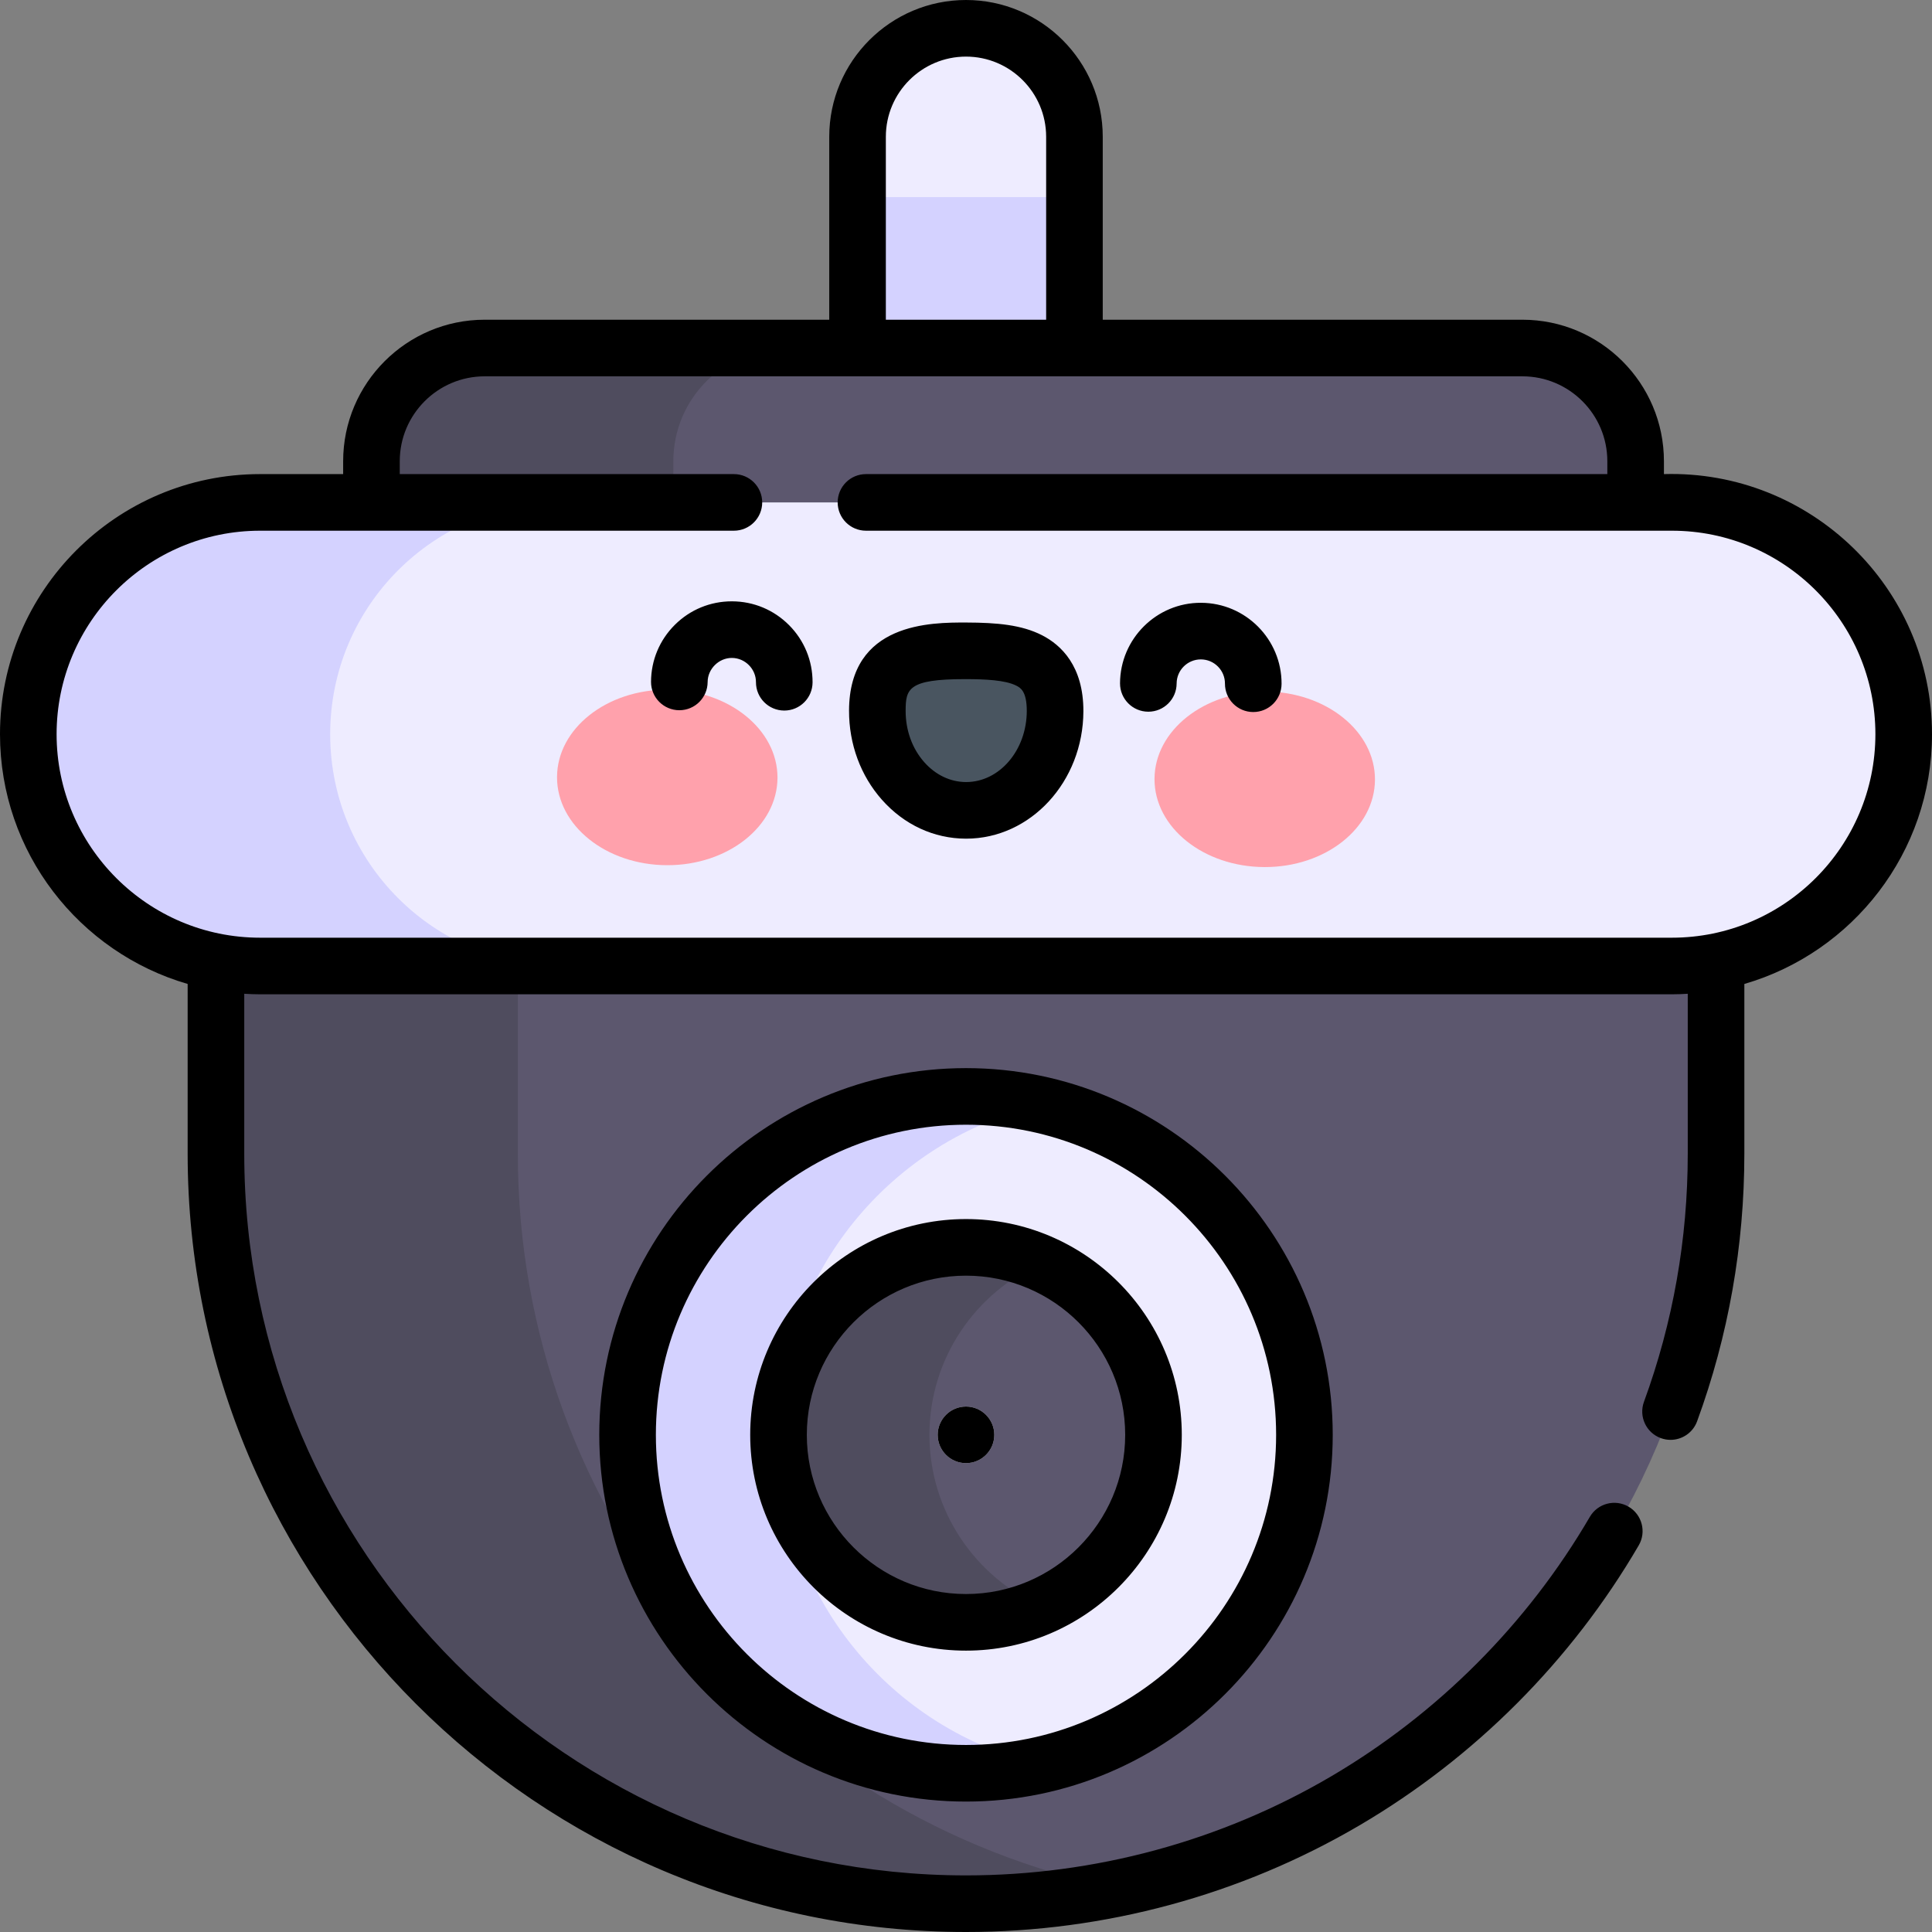
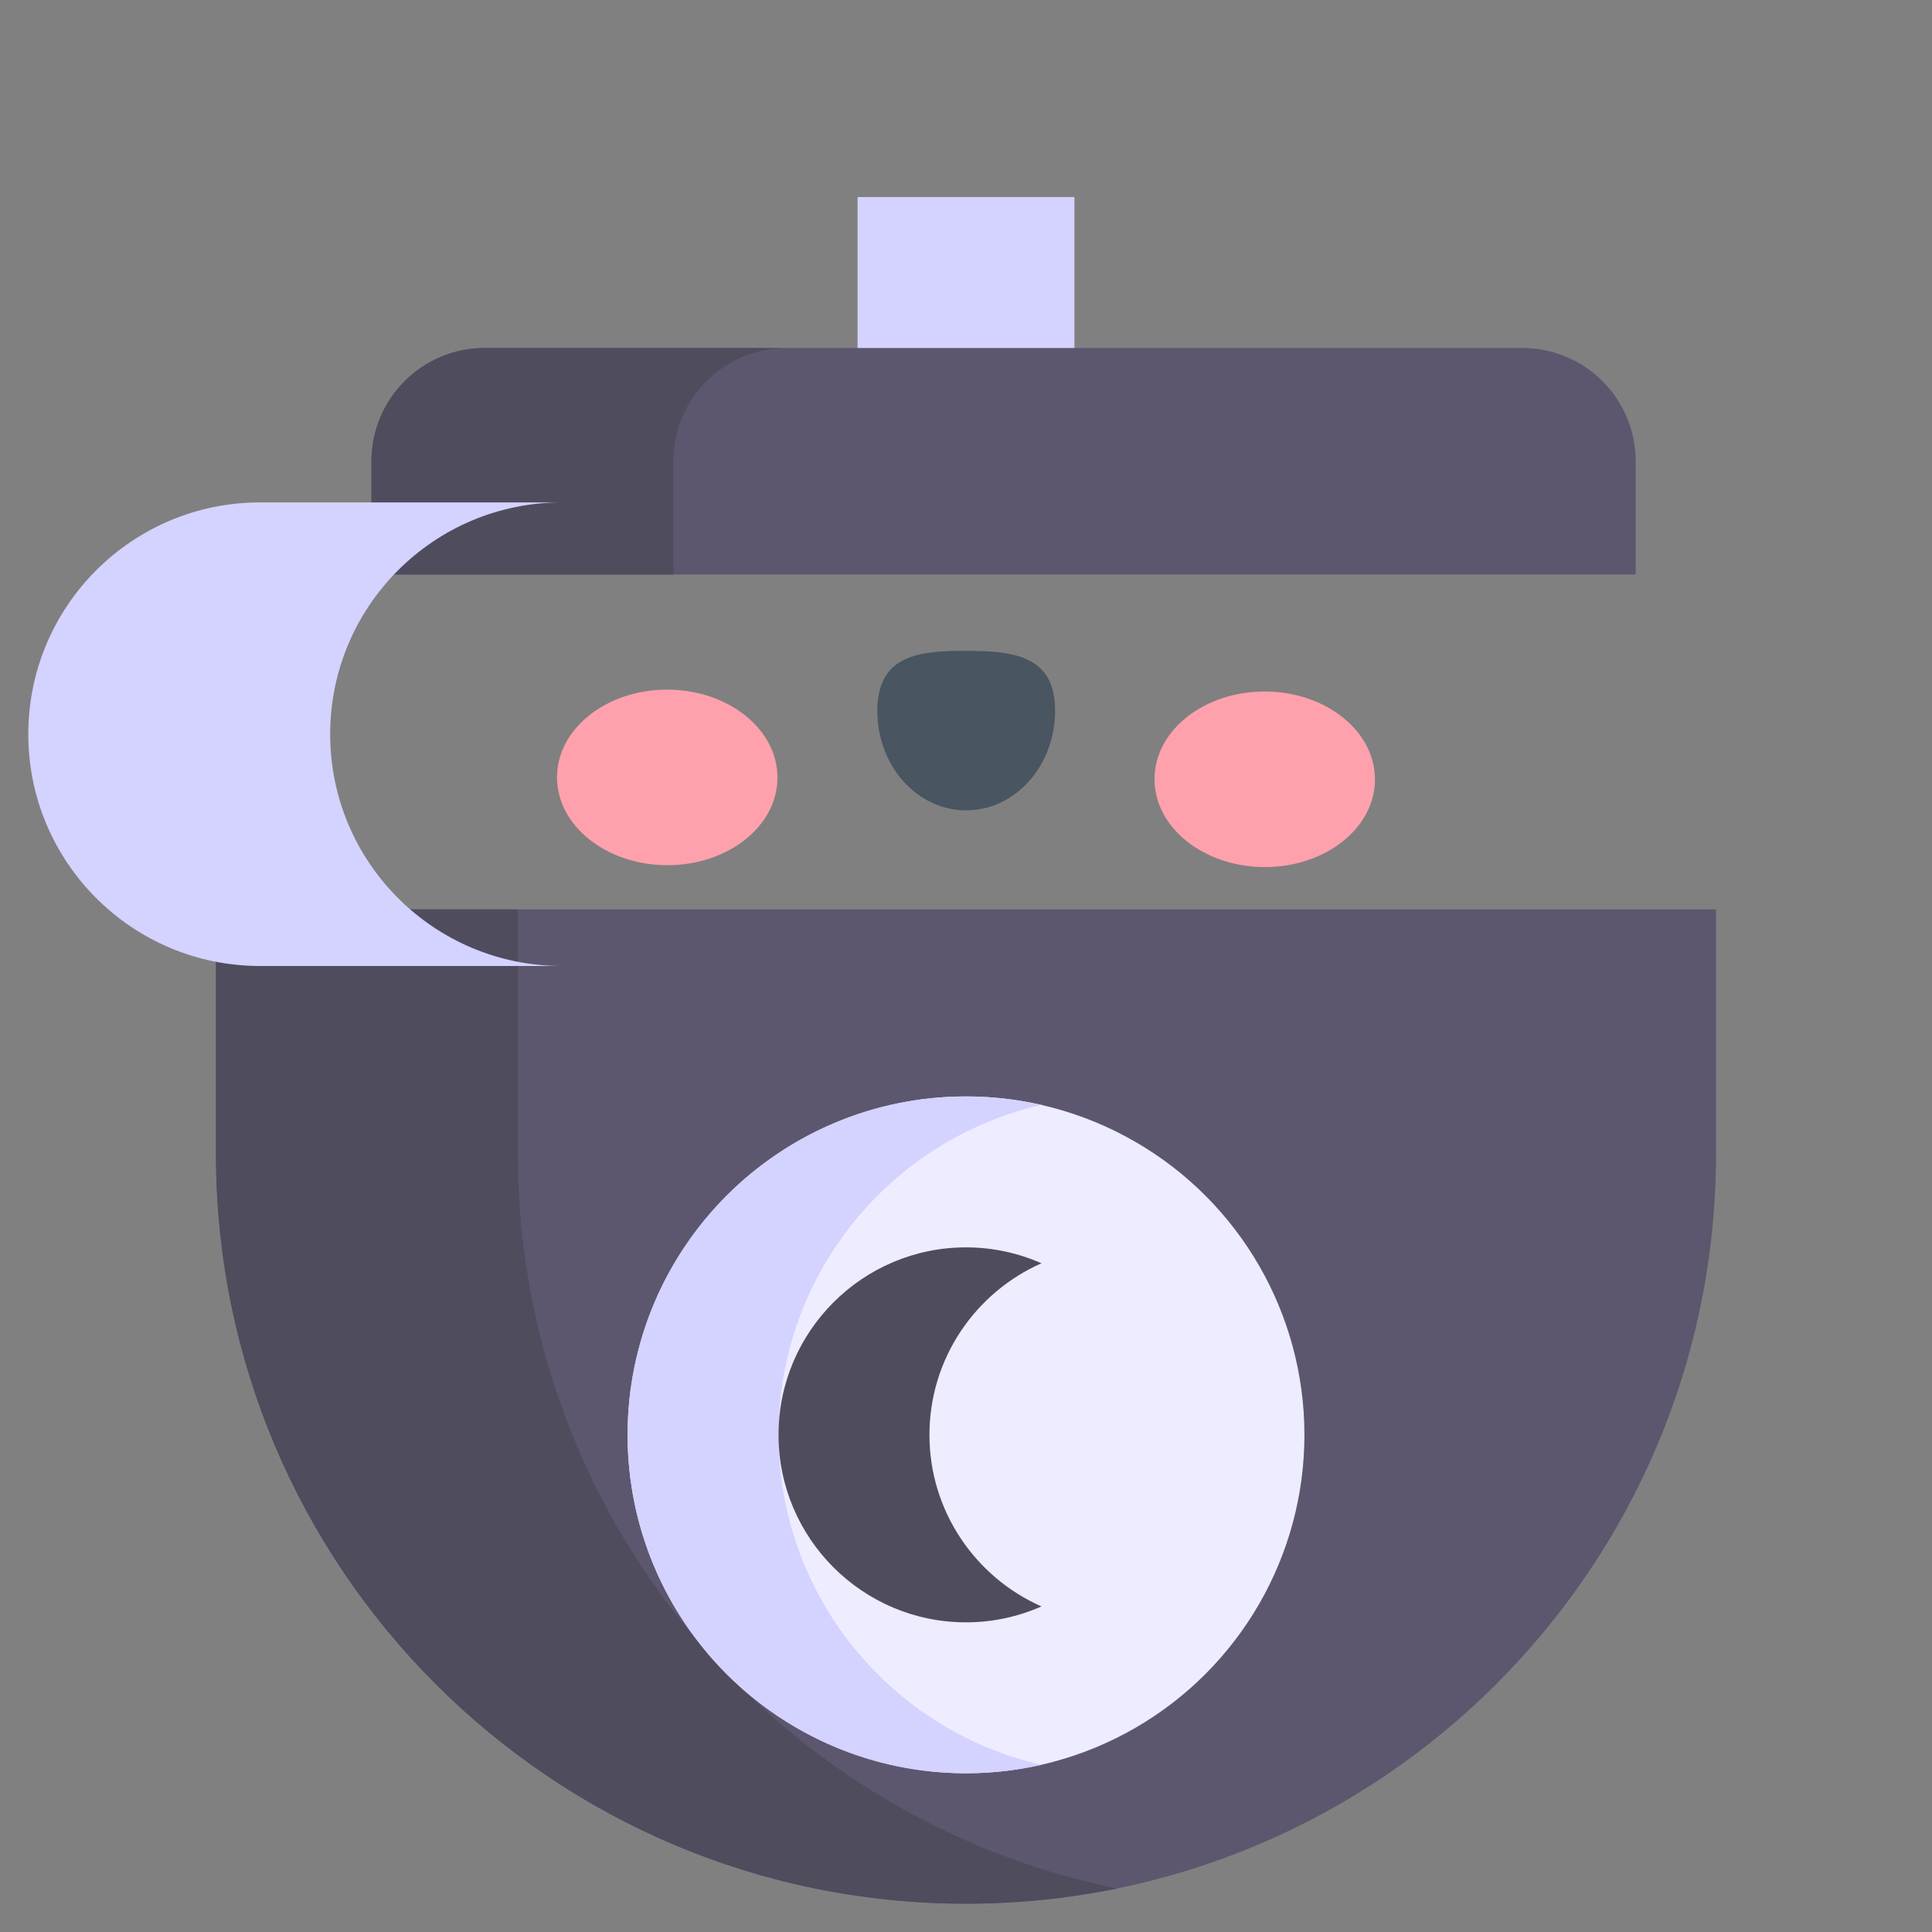
<svg xmlns="http://www.w3.org/2000/svg" id="Capa_1" enable-background="new 0 0 512 512" height="512" viewBox="0 0 512 512" width="512">
  <rect x="0" y="0" width="512" height="512" fill="#808080" stroke="none" />
  <g>
    <g>
      <g>
        <path d="m256 504.5c-109.777 0-198.768-88.991-198.768-198.768v-64.732h397.536v64.732c0 109.777-88.991 198.768-198.768 198.768z" fill="#5c576e" />
        <path d="m137.232 305.732v-64.732h-80v64.732c0 109.777 88.991 198.768 198.768 198.768 13.701 0 27.079-1.387 40-4.027-90.604-18.512-158.768-98.666-158.768-194.741z" fill="#4f4c5e" />
-         <path d="m284.736 107.665h-57.472v-71.429c0-15.871 12.866-28.736 28.736-28.736 15.87 0 28.736 12.865 28.736 28.736z" fill="#eeecff" />
        <path d="m227.264 52.227h57.472v55.438h-57.472z" fill="#d4d2ff" />
        <path d="m433.461 152.251h-335.019v-30.024c0-16.569 13.431-30 30-30h275.019c16.569 0 30 13.431 30 30z" fill="#5c576e" />
        <path d="m208.442 92.227h-80c-16.569 0-30 13.432-30 30v30.024h80v-30.024c0-16.569 13.432-30 30-30z" fill="#4f4c5e" />
-         <path d="m443.071 256h-374.142c-33.926 0-61.429-27.503-61.429-61.429 0-33.926 27.503-61.429 61.429-61.429h374.142c33.926 0 61.429 27.503 61.429 61.429 0 33.926-27.503 61.429-61.429 61.429z" fill="#eeecff" />
        <path d="m87.5 194.571c0-33.926 27.503-61.429 61.429-61.429h-80c-33.926 0-61.429 27.503-61.429 61.429 0 33.926 27.503 61.429 61.429 61.429h80c-33.926 0-61.429-27.503-61.429-61.429z" fill="#d4d2ff" />
        <circle cx="256" cy="380.25" fill="#eeecff" r="89.686" />
        <path d="m206.314 380.25c0-42.657 29.782-78.356 69.686-87.445-6.431-1.465-13.125-2.241-20-2.241-49.532 0-89.686 40.154-89.686 89.686s40.154 89.686 89.686 89.686c6.875 0 13.569-.776 20-2.241-39.904-9.089-69.686-44.788-69.686-87.445z" fill="#d4d2ff" />
-         <circle cx="256" cy="380.25" fill="#5c576e" r="49.686" />
        <path d="m246.314 380.25c0-20.283 12.223-37.756 29.686-45.467-6.124-2.704-12.887-4.218-20-4.218-27.396 0-49.686 22.289-49.686 49.686s22.289 49.686 49.686 49.686c7.113 0 13.876-1.514 20-4.218-17.462-7.713-29.686-25.186-29.686-45.469z" fill="#4f4c5e" />
        <circle cx="256" cy="380.25" fill="#eeecff" r="7.5" />
      </g>
      <g>
        <path d="m206.043 206.116c-.04 12.848-13.152 23.222-29.285 23.171s-29.179-10.506-29.139-23.354 13.151-23.222 29.285-23.172c16.133.051 29.179 10.507 29.139 23.355z" fill="#ffa1ac" />
        <path d="m305.957 206.429c-.04 12.848 13.006 23.304 29.139 23.354 16.133.051 29.245-10.323 29.285-23.171s-13.006-23.304-29.139-23.355c-16.133-.05-29.245 10.324-29.285 23.172z" fill="#ffa1ac" />
        <path d="m279.608 188.472c.046-14.555-10.495-15.956-23.502-15.997s-23.556 1.294-23.602 15.849c-.045 14.555 10.462 26.387 23.469 26.428 13.008.042 23.589-11.725 23.635-26.28z" fill="#495560" />
      </g>
    </g>
-     <path d="m276.165 168.352c-5.415-2.767-11.926-3.351-20.035-3.376-9.289-.023-31.051-.097-31.125 23.326-.028 8.886 3.073 17.289 8.732 23.661 5.87 6.61 13.759 10.265 22.214 10.291h.09c17.081 0 31.01-15.123 31.068-33.757.037-12.009-5.931-17.583-10.944-20.145zm-20.125 38.901h-.043c-4.126-.013-8.049-1.878-11.045-5.251-3.207-3.611-4.964-8.46-4.948-13.654.018-5.787.663-8.373 15.656-8.373h.422c4.908.015 10.32.233 13.256 1.733 1.042.533 2.786 1.424 2.769 6.74-.031 10.381-7.235 18.805-16.067 18.805zm-62.038-47.894h-.07c-5.691 0-11.046 2.208-15.085 6.222-4.055 4.03-6.298 9.398-6.316 15.115-.013 4.142 3.334 7.511 7.5 7.523 4.131 0 7.486-3.342 7.5-7.476.011-3.47 2.964-6.396 6.423-6.385 3.503.012 6.396 2.922 6.385 6.424-.013 4.142 3.334 7.511 7.5 7.524 4.131 0 7.486-3.342 7.5-7.476.018-5.717-2.191-11.1-6.221-15.155-4.031-4.054-9.399-6.298-15.116-6.316zm124.289.39c-11.779-.065-21.433 9.535-21.471 21.337-.013 4.142 3.334 7.511 7.476 7.524h.024c4.131 0 7.486-3.342 7.5-7.476.011-3.525 2.882-6.385 6.404-6.385h.02c1.711.005 3.317.676 4.522 1.89 1.206 1.213 1.867 2.824 1.862 4.535-.013 4.142 3.334 7.51 7.477 7.523h.024c4.131 0 7.487-3.343 7.5-7.477.036-11.803-9.536-21.435-21.338-21.471zm-119.477 220.501c0 31.532 25.653 57.186 57.186 57.186s57.186-25.653 57.186-57.186-25.654-57.186-57.186-57.186-57.186 25.654-57.186 57.186zm99.372 0c0 23.261-18.924 42.186-42.186 42.186s-42.186-18.924-42.186-42.186 18.924-42.186 42.186-42.186 42.186 18.925 42.186 42.186zm-139.372 0c0 53.588 43.597 97.186 97.186 97.186s97.186-43.597 97.186-97.186-43.598-97.186-97.186-97.186-97.186 43.598-97.186 97.186zm179.372 0c0 45.317-36.868 82.186-82.186 82.186s-82.186-36.868-82.186-82.186 36.868-82.186 82.186-82.186 82.186 36.869 82.186 82.186zm-89.686 0c0 4.142 3.358 7.5 7.5 7.5s7.5-3.358 7.5-7.5-3.358-7.5-7.5-7.5-7.5 3.358-7.5 7.5zm192.46-254.608v-3.412c0-20.678-16.822-37.5-37.5-37.5h-111.22v-48.49c-.002-19.983-16.259-36.24-36.24-36.24-19.983 0-36.24 16.257-36.24 36.24v48.49h-91.32c-20.678 0-37.5 16.822-37.5 37.5v3.412h-22.011c-38.008 0-68.929 30.921-68.929 68.929 0 31.345 21.038 57.851 49.73 66.188v44.971c0 113.738 92.532 206.27 206.27 206.27 36.718 0 72.772-9.77 104.266-28.254 30.562-17.938 56.156-43.597 74.015-74.203 2.087-3.578.879-8.17-2.698-10.258-3.576-2.086-8.17-.881-10.258 2.698-16.564 28.389-40.304 52.188-68.652 68.826-29.194 17.134-62.623 26.191-96.673 26.191-105.467 0-191.27-85.803-191.27-191.27v-42.37c1.39.084 2.788.14 4.199.14h374.143c1.411 0 2.809-.056 4.199-.14v42.37c0 22.609-3.904 44.736-11.604 65.766-1.424 3.89.575 8.197 4.464 9.622.851.312 1.722.459 2.578.459 3.058 0 5.931-1.885 7.043-4.923 8.306-22.687 12.518-46.549 12.518-70.923v-44.971c28.692-8.337 49.73-34.843 49.73-66.188 0-38.846-32.254-70.045-71.04-68.93zm-206.2-89.402c0-11.712 9.528-21.24 21.24-21.24 11.711 0 21.239 9.529 21.24 21.24v48.49h-42.48zm208.311 212.26h-374.142c-29.737 0-53.929-24.192-53.929-53.929s24.192-53.929 53.929-53.929h125.563c4.142 0 7.5-3.358 7.5-7.5s-3.358-7.5-7.5-7.5h-88.552v-3.412c0-12.407 10.093-22.5 22.5-22.5h275.02c12.407 0 22.5 10.093 22.5 22.5v3.412h-196.468c-4.142 0-7.5 3.358-7.5 7.5s3.358 7.5 7.5 7.5h213.58c29.736 0 53.929 24.192 53.929 53.929-.001 29.737-24.193 53.929-53.93 53.929z" />
  </g>
</svg>